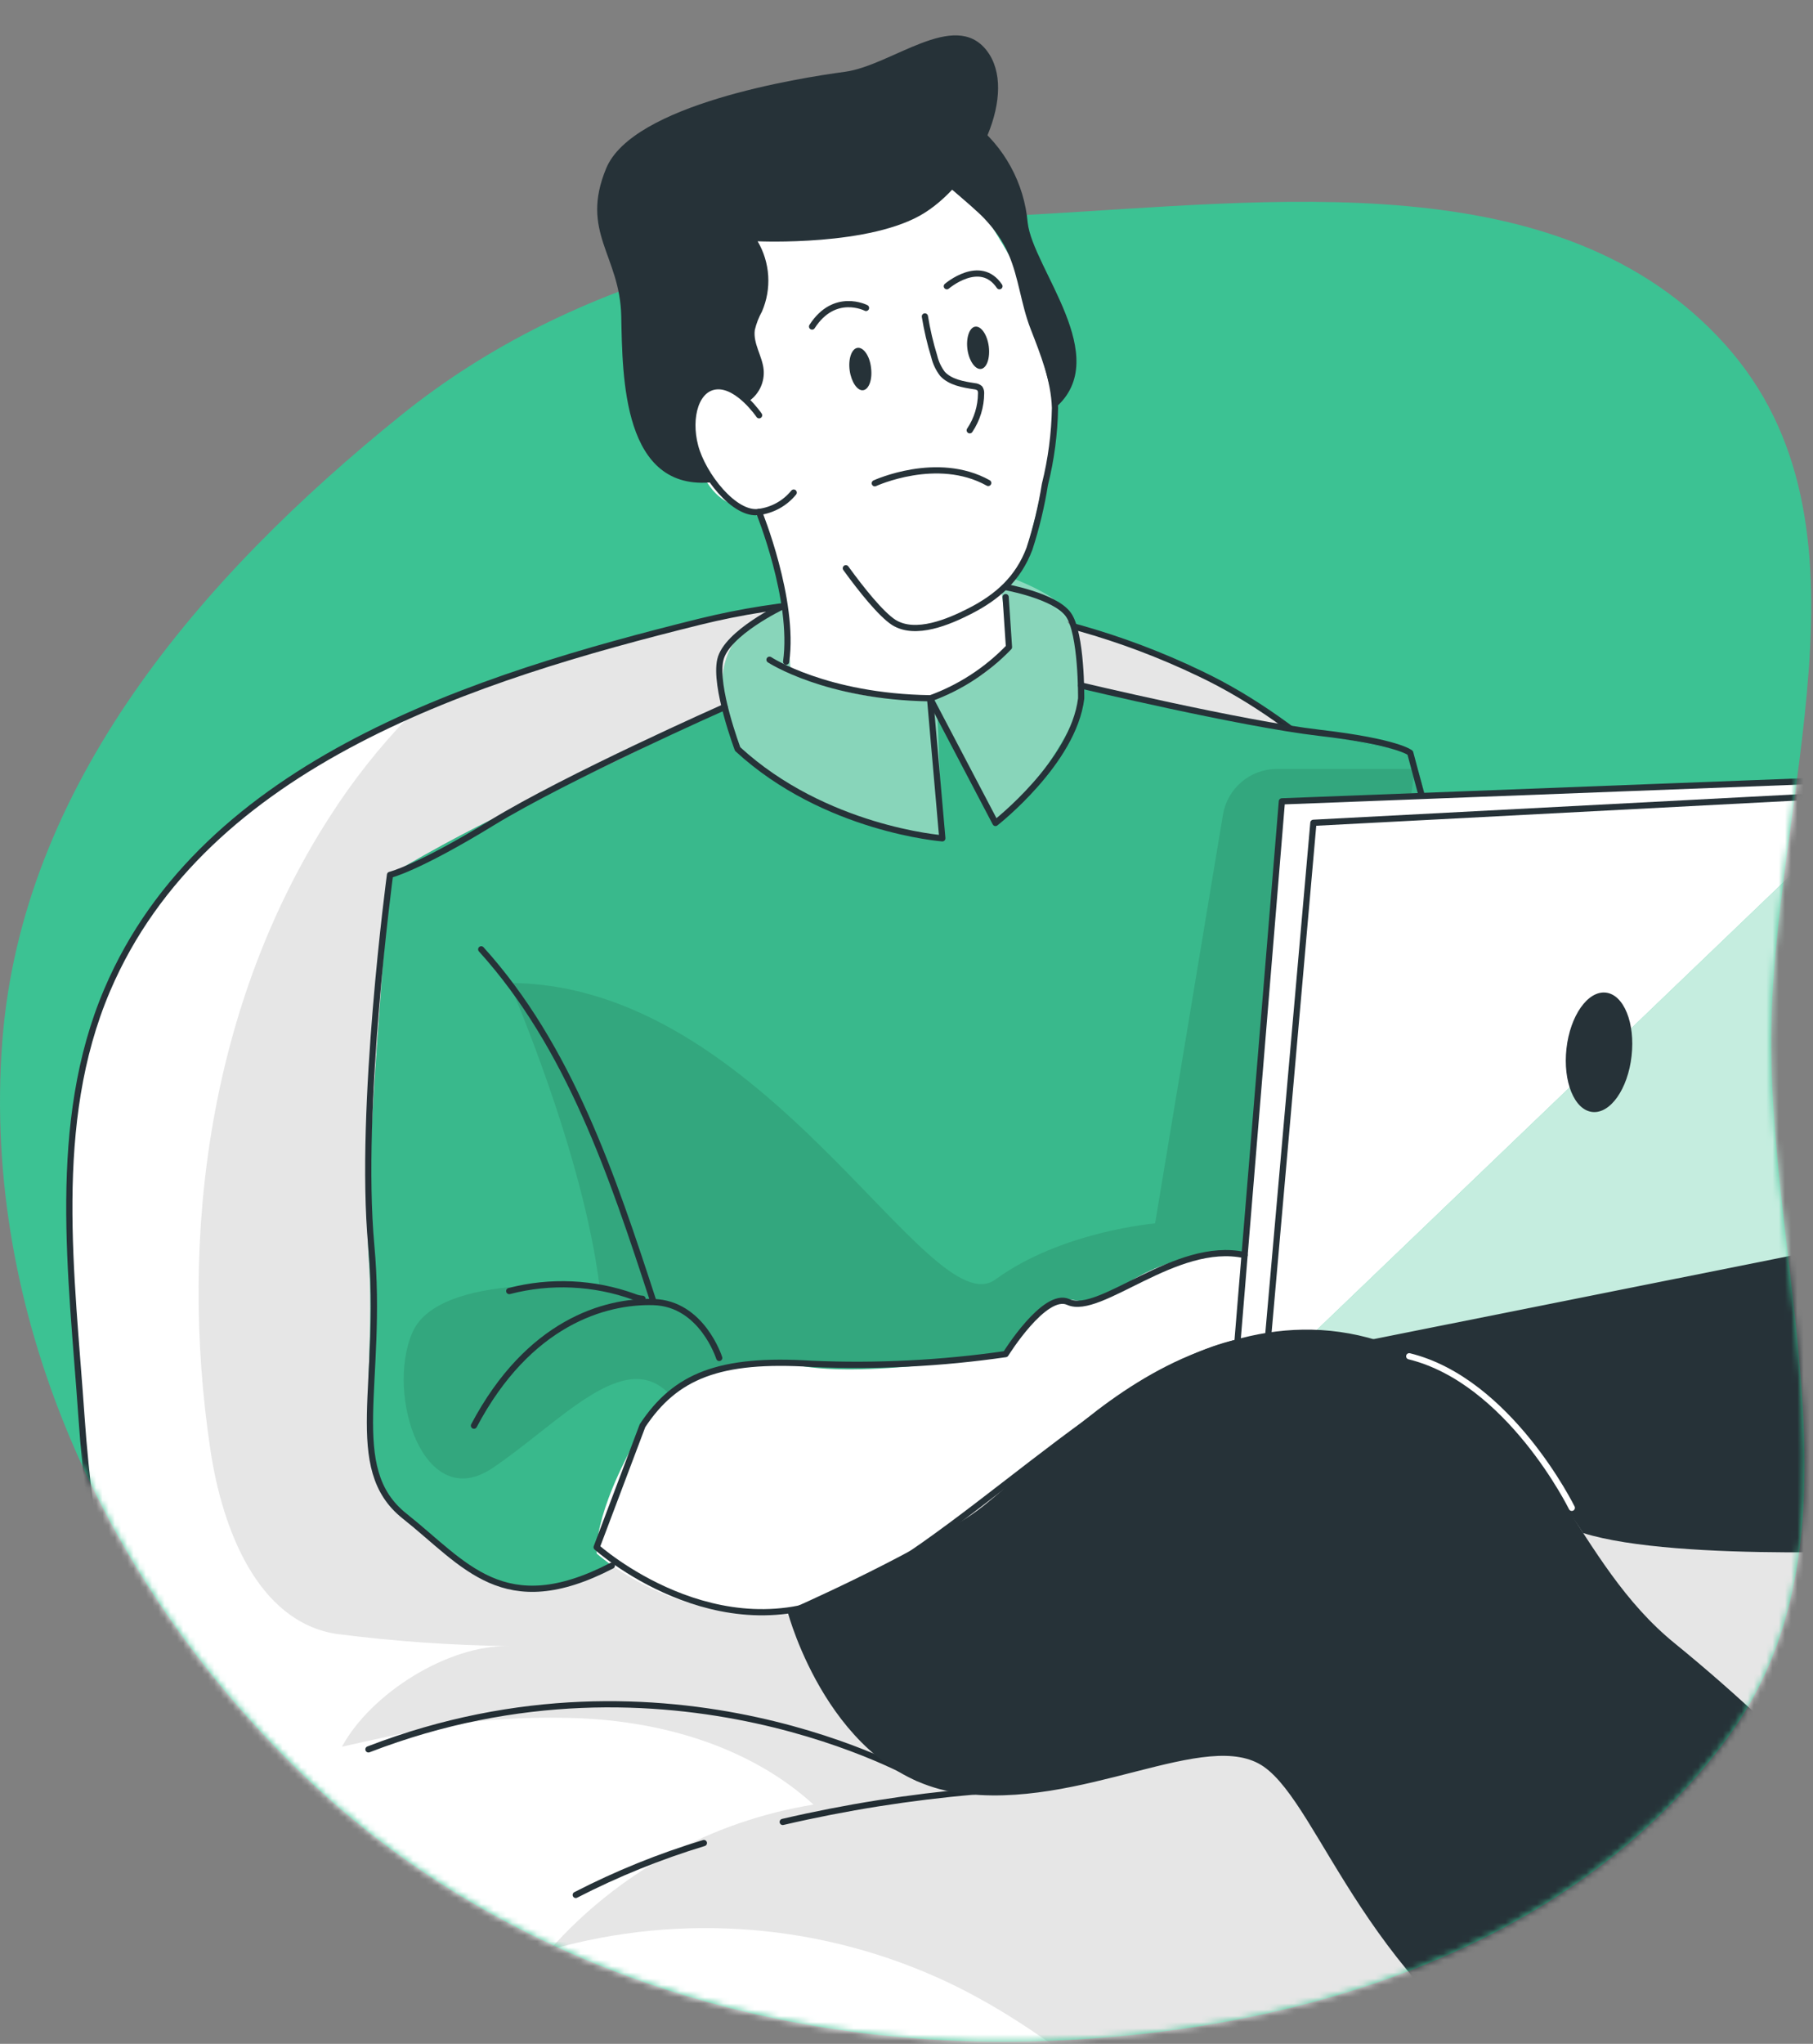
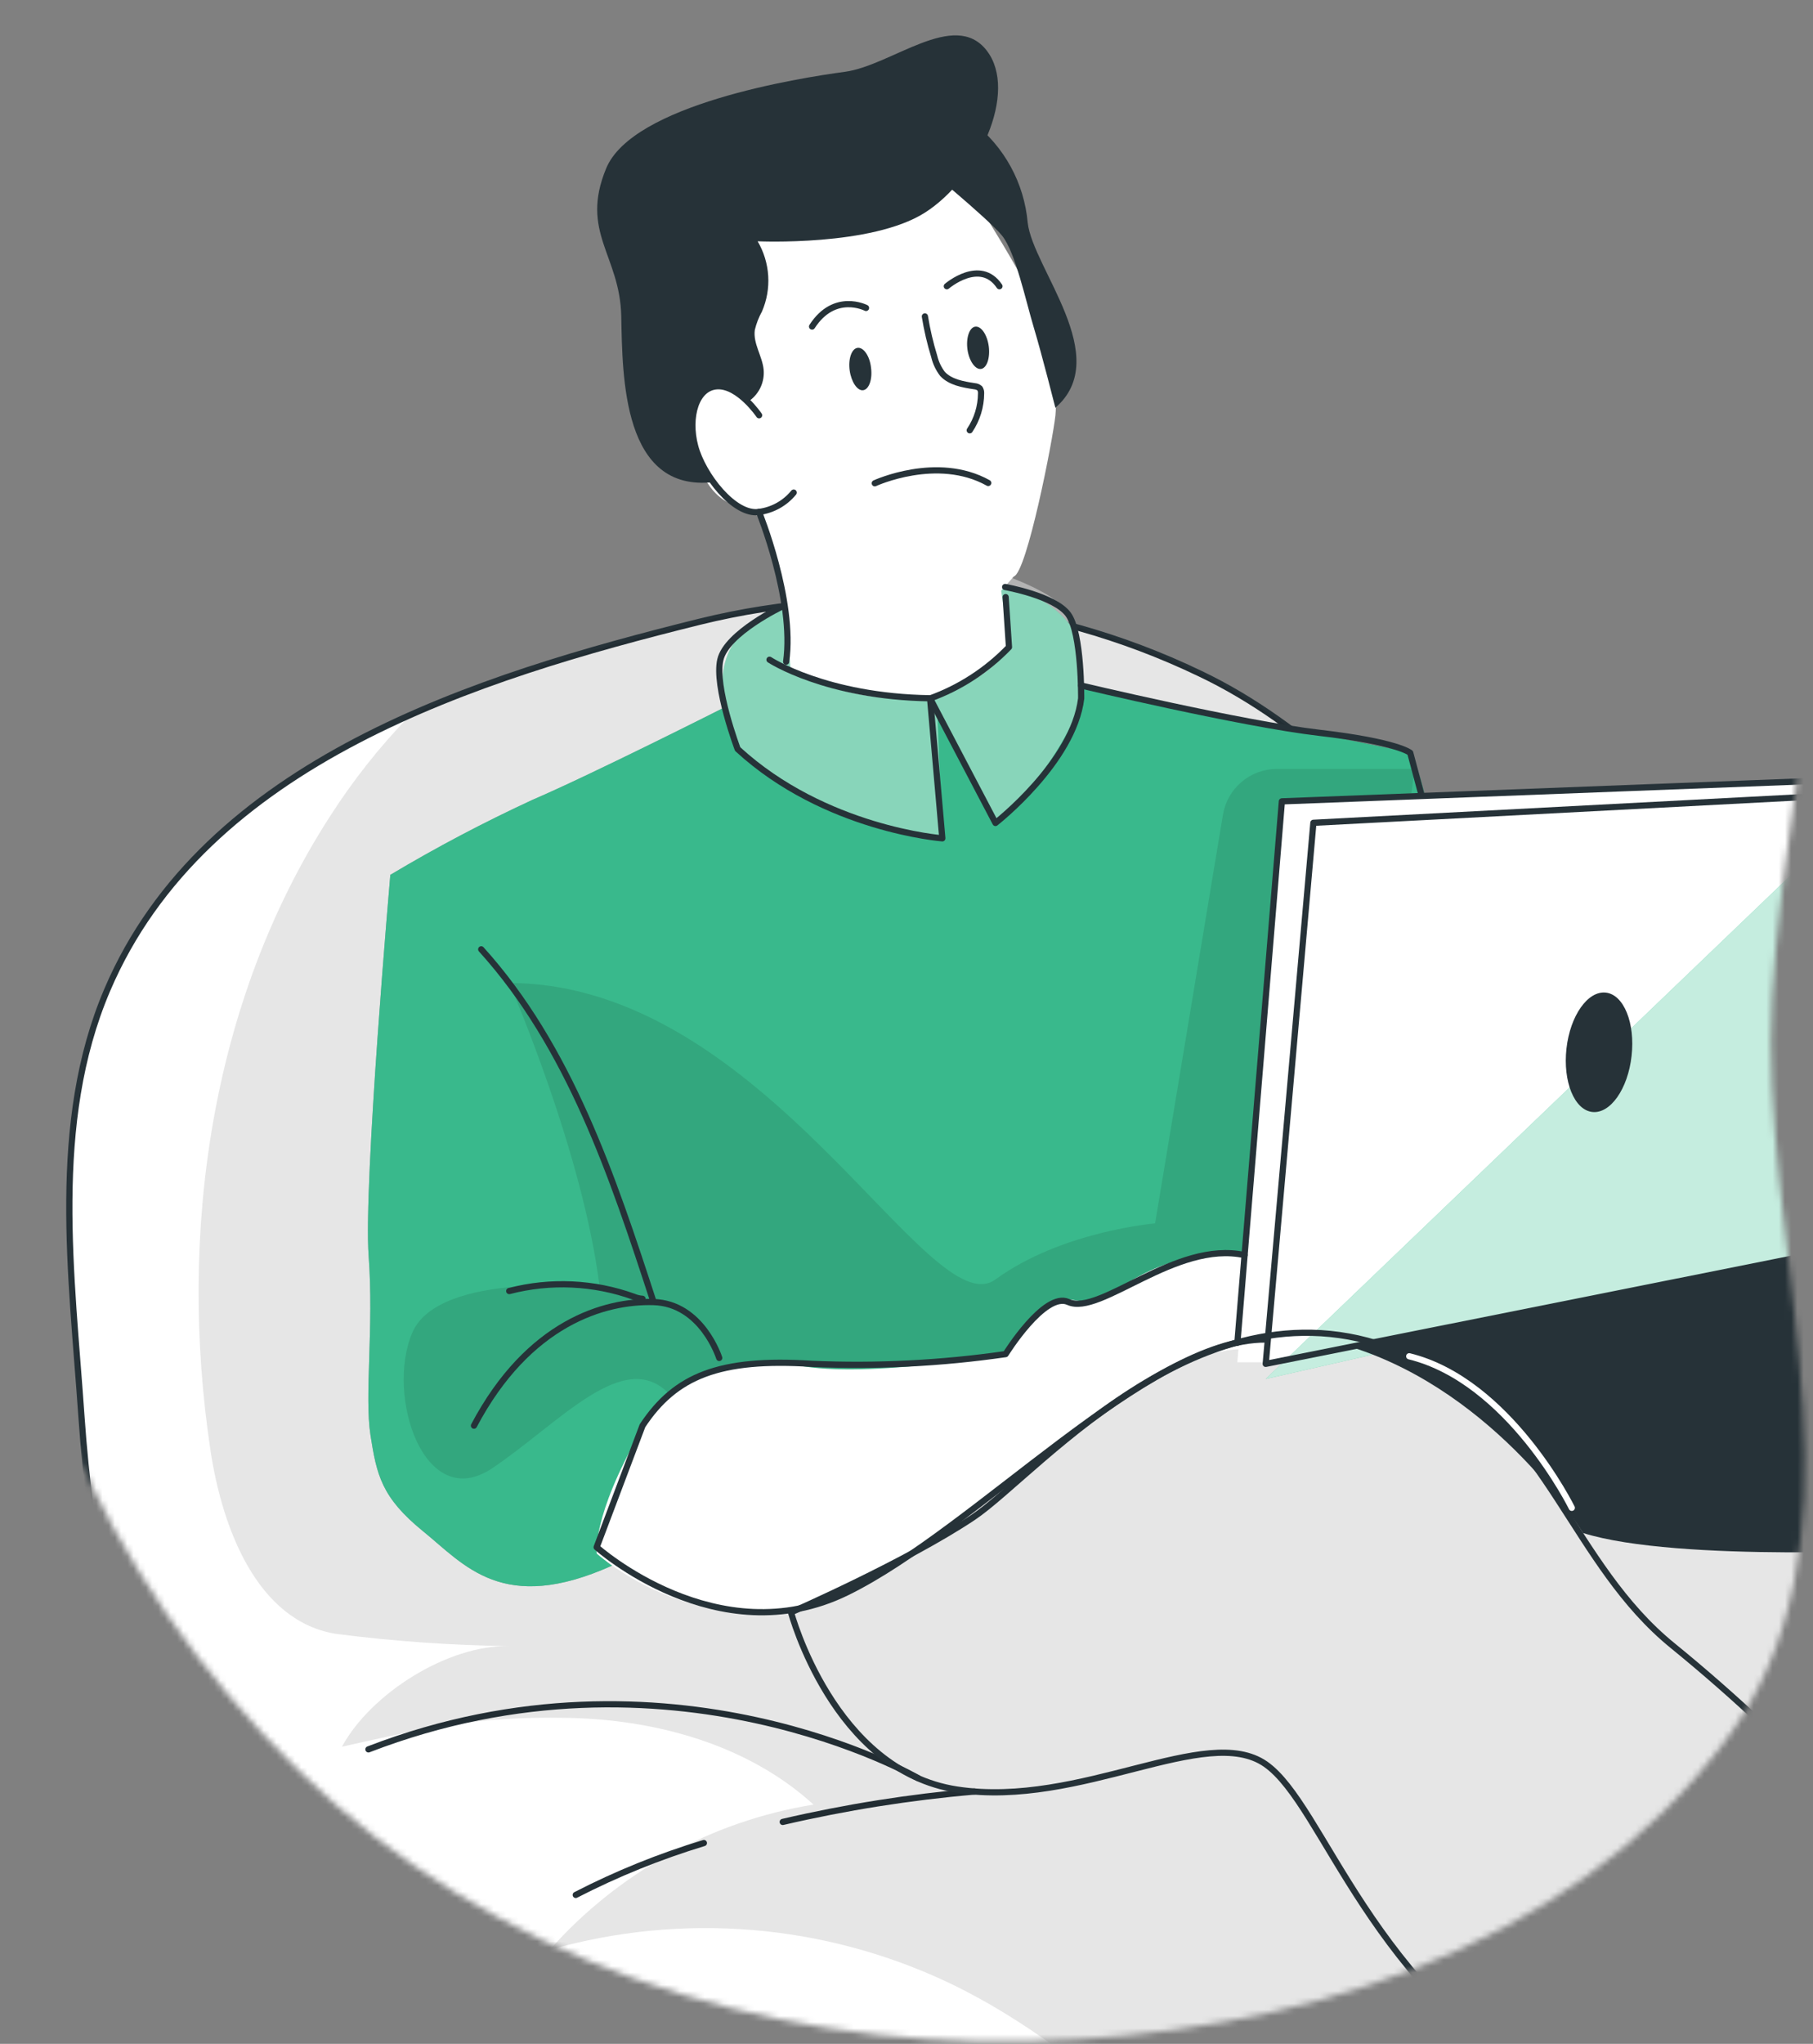
<svg xmlns="http://www.w3.org/2000/svg" width="292" height="329" viewBox="0 0 292 329" fill="none">
  <rect x="0" y="0" width="292" height="329" fill="#808080" stroke="none" />
-   <path fill-rule="evenodd" clip-rule="evenodd" d="M165.444 34.59C204.991 32.465 251.333 25.999 277.817 55.424C303.913 84.418 285.237 128.716 285.26 167.711C285.283 206.749 301.27 248.81 277.948 280.13C252.604 314.166 207.892 327.72 165.444 328.618C122.059 329.536 79.135 315.272 48.072 284.994C16.644 254.361 -2.941 211.457 0.363 167.711C3.481 126.421 32.294 92.889 64.542 66.885C93.113 43.845 128.783 36.56 165.444 34.59Z" fill="#3CC293" />
  <mask id="mask0_104_2582" style="mask-type:alpha" maskUnits="userSpaceOnUse" x="0" y="0" width="292" height="329">
    <path fill-rule="evenodd" clip-rule="evenodd" d="M146.971 0.114C186.518 -2.011 251.332 25.999 277.816 55.423C303.912 84.418 285.237 128.715 285.259 167.711C285.282 206.748 301.269 248.81 277.948 280.129C252.603 314.166 207.891 327.72 165.444 328.618C122.059 329.536 79.134 315.272 48.071 284.994C16.643 254.361 -2.942 211.457 0.362 167.711C3.48 126.421 9.797 81.428 42.045 55.423C70.617 32.384 110.31 2.084 146.971 0.114Z" fill="#3CC293" />
  </mask>
  <g mask="url(#mask0_104_2582)">
    <path d="M332.254 353.041C319.757 368.074 304.859 380.935 288.163 391.104C282.96 394.217 277.581 397.023 272.051 399.509C233.907 416.654 190.433 417.769 149.779 407.914C64.294 387.197 18.94 311.742 13.18 227.975C11.636 205.339 8.172 180.89 17.342 159.354C26.512 137.818 45.054 124.446 66.026 115.155C81.251 108.375 97.698 103.823 112.642 100.104C139.685 93.423 168.21 96.367 193.32 108.428C210.895 116.766 223.408 131.253 238.19 143.457C239.757 144.746 241.332 146.031 242.916 147.311C257.849 159.33 273.546 170.367 289.908 180.353C314.76 195.511 340.203 209.81 356.086 235.266C381.421 275.84 360.047 320.012 332.254 353.041Z" fill="#3CC293" />
    <path d="M332.254 353.041C319.757 368.074 304.859 380.935 288.163 391.104C282.96 394.217 277.581 397.023 272.051 399.509C233.907 416.654 190.433 417.769 149.779 407.914C64.294 387.197 18.94 311.742 13.18 227.975C11.636 205.339 8.172 180.89 17.342 159.354C26.512 137.818 45.054 124.446 66.026 115.155C81.251 108.375 97.698 103.823 112.642 100.104C139.685 93.423 168.21 96.367 193.32 108.428C210.895 116.766 223.408 131.253 238.19 143.457C239.757 144.746 241.332 146.031 242.916 147.311C257.849 159.33 273.546 170.367 289.908 180.353C314.76 195.511 340.203 209.81 356.086 235.266C381.421 275.84 360.047 320.012 332.254 353.041Z" fill="white" />
    <path d="M242.866 147.311C241.281 146.039 239.706 144.751 238.14 143.444C223.371 131.212 210.831 116.766 193.269 108.428C168.158 96.373 139.635 93.43 112.591 100.104C77.052 108.925 32.973 122.512 17.265 159.367C8.095 180.849 11.559 205.339 13.116 227.975C18.943 311.742 64.297 387.197 149.782 407.914C196.29 419.192 246.45 416.104 288.166 391.104C304.862 380.935 319.76 368.073 332.257 353.041C360.05 320.012 381.424 275.84 356.116 235.266C340.246 209.756 314.803 195.511 289.938 180.352C273.548 170.37 257.824 159.333 242.866 147.311Z" stroke="#263238" stroke-miterlimit="10" />
    <path d="M113.366 296.677C106.249 298.831 99.342 301.626 92.73 305.028" stroke="#263238" stroke-linecap="round" stroke-linejoin="round" />
    <path d="M156.947 288.38C146.55 289.28 136.231 290.917 126.066 293.28" stroke="#263238" stroke-linecap="round" stroke-linejoin="round" />
    <path d="M147.874 286.232C147.874 286.232 107.757 262.897 59.342 281.6" stroke="#263238" stroke-linecap="round" stroke-linejoin="round" />
    <path opacity="0.1" d="M332.271 353.041C319.774 368.074 304.876 380.935 288.18 391.104C282.977 394.217 277.598 397.023 272.068 399.509C267.703 398.172 263.414 396.599 259.219 394.796C234.166 384.055 213.141 365.89 192.598 347.979C180.206 337.238 167.612 326.229 152.776 319.153C132.714 309.667 109.889 307.787 88.545 313.863C99.584 301.403 114.593 293.145 131.026 290.488C120.419 280.835 105.664 276.78 91.324 276.525C76.985 276.27 69.091 278.028 55.074 281.17C59.759 272.551 72.192 264.75 82.007 264.978C72.677 264.854 63.361 264.196 54.107 263.005C41.446 260.964 35.78 246.061 33.887 233.386C28.651 198.478 33.954 161.301 53.006 131.629C56.778 125.711 61.141 120.191 66.029 115.155C81.255 108.375 97.702 103.823 112.645 100.104C139.688 93.423 168.214 96.367 193.323 108.428C210.898 116.766 223.412 131.253 238.194 143.457C239.76 144.746 241.336 146.031 242.92 147.311C257.852 159.33 273.549 170.367 289.912 180.353C314.764 195.511 340.206 209.81 356.09 235.266C381.438 275.84 360.064 320.012 332.271 353.041Z" fill="black" />
    <path opacity="0.3" d="M232.813 148.881C232.813 148.881 230.624 127.225 227.134 121.143L174.127 110.348V106.24C174.127 106.24 175.349 99.097 163.534 94.626C151.718 90.155 127.095 95.968 120.744 100.775C114.394 105.582 116.716 113.852 116.716 113.852C116.716 113.852 95.369 124.633 85.782 128.742C77.935 132.363 70.285 136.396 62.864 140.825C62.864 140.825 58.514 190.61 59.373 202.17C60.232 213.73 58.675 224.605 59.668 231.009C60.662 237.414 61.441 241.052 68.154 246.503C74.867 251.954 80.976 259.93 98.578 252.021L96.121 250.075L211.989 211.045L232.813 148.881Z" fill="black" />
    <path d="M232.813 148.881C232.813 148.881 230.624 127.225 227.134 121.143L174.127 110.348V106.24C174.127 106.24 175.349 99.097 163.534 94.626C151.718 90.155 127.095 95.968 120.744 100.775C114.394 105.582 116.716 113.852 116.716 113.852C116.716 113.852 95.369 124.633 85.782 128.742C77.935 132.363 70.285 136.396 62.864 140.825C62.864 140.825 58.514 190.61 59.373 202.17C60.232 213.73 58.675 224.605 59.668 231.009C60.662 237.414 61.441 241.052 68.154 246.503C74.867 251.954 80.976 259.93 98.578 252.021L96.121 250.075L211.989 211.045L232.813 148.881Z" fill="#3CC293" />
    <path opacity="0.05" d="M232.813 148.881C232.813 148.881 230.624 127.225 227.134 121.143L174.127 110.348V106.24C174.127 106.24 175.349 99.097 163.534 94.626C151.718 90.155 127.095 95.968 120.744 100.775C114.394 105.582 116.716 113.852 116.716 113.852C116.716 113.852 95.369 124.633 85.782 128.742C77.935 132.363 70.285 136.396 62.864 140.825C62.864 140.825 58.514 190.61 59.373 202.17C60.232 213.73 58.675 224.605 59.668 231.009C60.662 237.414 61.441 241.052 68.154 246.503C74.867 251.954 80.976 259.93 98.578 252.021L96.121 250.075L211.989 211.045L232.813 148.881Z" fill="black" />
    <path opacity="0.1" d="M227.834 123.773H205.654C203.568 123.777 201.551 124.519 199.961 125.868C198.371 127.218 197.31 129.087 196.967 131.144L186.038 196.933C186.038 196.933 170.987 198.182 160.327 205.955C149.667 213.729 123.445 158.265 82.012 158.239C82.012 158.239 93.934 185.494 96.579 207.244C96.579 207.244 70.68 204.425 66.384 214.562C62.087 224.698 68.331 243.697 79.286 236.339C90.242 228.981 100.553 216.71 107.871 224.47C115.188 232.231 147.881 236.406 147.881 236.406L198.189 211.044L217.697 201.874L227.834 123.773Z" fill="black" />
    <path opacity="0.4" d="M157.413 91.162C157.413 91.162 170.007 94.652 172.048 98.882C174.088 103.111 173.874 113.812 173.874 113.812C170.817 120.964 166.187 127.334 160.326 132.447L150.928 113.812L151.774 134.945C151.774 134.945 133.944 131.977 126.372 126.285L118.813 120.578C118.813 120.578 115.55 109.838 116.02 106.199C116.49 102.56 130.091 95.176 130.091 95.176L157.413 91.162Z" fill="white" />
    <path d="M153.139 26.072C153.139 26.072 164.564 43.365 166.645 48.964C168.727 54.562 170.405 62.846 169.989 66.834C169.572 70.821 165.383 92.183 163.275 92.8L161.248 95.096L162.591 104.145C162.591 104.145 153.649 119.599 127.36 108.267C127.36 108.267 126.34 90.222 123.144 84.556C119.949 78.891 115.169 85.63 110.376 69.264C105.583 52.897 120.849 35.698 120.849 35.698L153.139 26.072Z" fill="white" />
    <path d="M127.41 219.544C127.41 219.544 110.815 217.046 103.068 230.62C95.321 244.194 96.113 250.075 96.113 250.075C96.113 250.075 107.083 260.037 122.16 259.473C137.238 258.909 159.19 241.643 166.346 236.018C173.502 230.392 191.547 214.294 203.859 217.624L205.202 205.983C205.202 205.983 203.993 200.76 193.467 202.17C182.941 203.58 178.806 209.581 175.409 209.581C172.012 209.581 168.803 206.319 161.982 217.973C161.969 217.973 138.03 222.216 127.41 219.544Z" fill="white" />
    <path d="M148.961 50.937C149.314 53.113 149.816 55.261 150.464 57.368C150.707 58.397 151.165 59.362 151.807 60.201C153.069 61.544 155.11 61.893 156.976 62.175C157.284 62.197 157.577 62.319 157.808 62.524C157.959 62.764 158.03 63.046 158.01 63.329C157.999 65.444 157.363 67.509 156.184 69.264" stroke="#263238" stroke-linecap="round" stroke-linejoin="round" />
    <path d="M140.891 77.79C140.891 77.79 150.948 73.155 159.16 77.742" stroke="#263238" stroke-linecap="round" stroke-linejoin="round" />
    <path d="M140.285 59.175C140.54 61.055 139.963 62.679 139.023 62.814C138.083 62.948 137.103 61.471 136.848 59.632C136.593 57.792 137.157 56.127 138.11 55.993C139.064 55.859 140.084 57.295 140.285 59.175Z" fill="#263238" />
    <path d="M159.251 55.751C159.493 57.644 158.929 59.269 157.989 59.389C157.049 59.51 156.055 58.047 155.814 56.221C155.572 54.395 156.123 52.703 157.076 52.582C158.029 52.462 158.996 53.871 159.251 55.751Z" fill="#263238" />
    <path d="M139.48 49.568C139.48 49.568 134.405 46.949 130.793 52.562" stroke="#263238" stroke-linecap="round" stroke-linejoin="round" />
    <path d="M152.496 46.076C152.496 46.076 157.866 41.471 160.968 46.076" stroke="#263238" stroke-linecap="round" stroke-linejoin="round" />
    <path d="M122.259 66.847C122.259 66.847 118.996 62.027 115.546 62.175C112.095 62.322 110.726 67.156 111.961 71.828C113.196 76.501 118.338 83.026 122.232 82.408C124.428 82.125 126.432 81.01 127.831 79.293" stroke="#263238" stroke-linecap="round" stroke-linejoin="round" />
-     <path d="M153.535 29.965C157.2 33.013 161.081 36.329 162.933 40.814C164.571 44.627 164.934 48.87 166.438 52.723C168.035 56.845 169.781 61.154 169.915 65.652C169.844 69.814 169.299 73.953 168.29 77.991C167.733 81.492 166.902 84.944 165.807 88.316C163.994 93.136 160.651 96.103 156.167 98.385C152.904 100.05 147.466 102.413 143.935 100.184C141.881 98.842 138.793 95.002 136.229 91.471" stroke="#263238" stroke-linecap="round" stroke-linejoin="round" />
    <path d="M122.241 82.408C122.241 82.408 128.014 96.559 126.618 106.508" stroke="#263238" stroke-linecap="round" stroke-linejoin="round" />
    <path d="M120.762 64.471C121.53 63.902 122.139 63.145 122.529 62.273C122.92 61.4 123.078 60.441 122.99 59.49C122.775 57.315 121.272 55.301 121.567 53.126C121.814 52.084 122.203 51.081 122.722 50.145C123.504 48.339 123.848 46.373 123.727 44.409C123.605 42.444 123.022 40.536 122.024 38.84C122.024 38.84 140.364 39.699 148.957 34.235C157.549 28.77 164.101 14.794 158.905 8.121C153.71 1.448 143.586 10.551 136.081 11.558C128.576 12.565 101.884 16.821 97.628 27.106C93.372 37.39 99.857 41.082 100.058 50.897C100.26 60.711 100.26 79.307 114.935 77.602C114.935 77.602 109.443 70.499 113.256 63.182C115.848 60.107 120.762 64.471 120.762 64.471Z" fill="#263238" />
    <path d="M156.738 19.72C159.228 21.66 161.293 24.091 162.803 26.863C164.314 29.635 165.238 32.688 165.518 35.832C166.337 43.189 179.388 57.488 169.976 65.638C169.976 65.638 167.787 56.978 166.498 52.709C165.209 48.439 163.558 40.625 161.396 37.94C159.235 35.254 147.769 25.856 147.769 25.856L156.738 19.72Z" fill="#263238" />
    <path d="M123.937 106.199C123.937 106.199 132.986 112.16 149.796 112.402L151.77 134.945C151.77 134.945 132.865 133.508 118.808 120.578C118.808 120.578 115.009 110.522 116.016 106.199C117.023 101.876 126.058 97.593 126.058 97.593" stroke="#263238" stroke-linecap="round" stroke-linejoin="round" />
    <path d="M161.968 96.116L162.505 104.172C158.961 107.862 154.615 110.688 149.804 112.429L160.33 132.474C160.33 132.474 172.883 122.7 174.132 112.429C174.132 112.429 174.239 101.916 172.051 98.908C169.863 95.901 161.887 94.491 161.887 94.491" stroke="#263238" stroke-linecap="round" stroke-linejoin="round" />
-     <path d="M98.541 252.022C81.087 261.071 74.884 251.754 65.163 244.047C55.443 236.34 61.82 222.565 59.793 200.479C57.766 178.393 62.814 140.826 62.814 140.826C62.814 140.826 67.164 139.833 79.234 132.448C91.304 125.064 116.707 113.812 116.707 113.812" stroke="#263238" stroke-linecap="round" stroke-linejoin="round" />
    <path d="M115.836 218.59C115.836 218.59 113.07 209.823 105.256 209.595C97.442 209.366 85.116 212.884 76.336 229.492" stroke="#263238" stroke-linecap="round" stroke-linejoin="round" />
    <path d="M103.484 209.072C102.999 209.04 102.522 208.926 102.074 208.736C95.633 206.418 88.641 206.1 82.016 207.823" stroke="#263238" stroke-linecap="round" stroke-linejoin="round" />
    <path d="M77.504 152.815C91.722 168.524 98.65 189.307 105.216 209.447" stroke="#263238" stroke-linecap="round" stroke-linejoin="round" />
    <path d="M174.123 110.348C174.123 110.348 199.901 116.497 212.495 117.961C225.089 119.424 227.129 121.183 227.129 121.183L229.479 129.964" stroke="#263238" stroke-linecap="round" stroke-linejoin="round" />
    <path d="M294.254 125.627L206.46 128.997L199.29 219.288H214.328L290.548 202.224L300.148 127.802L294.254 125.627Z" fill="white" />
    <path d="M203.854 221.974L299.865 129.923L290.547 202.224L203.854 221.974Z" fill="#3CC293" />
    <path opacity="0.7" d="M203.854 221.974L299.865 129.923L290.547 202.224L203.854 221.974Z" fill="white" />
    <path d="M203.854 219.543L211.534 132.447L300.147 127.802L290.547 202.223L203.854 219.543Z" stroke="#263238" stroke-linecap="round" stroke-linejoin="round" />
    <path d="M262.779 169.987C262.189 175.291 259.356 179.318 256.456 178.996C253.556 178.674 251.703 174.096 252.293 168.792C252.884 163.489 255.731 159.461 258.631 159.783C261.531 160.105 263.383 164.684 262.779 169.987Z" fill="#263238" />
    <path d="M290.549 202.224C290.549 202.224 331.123 201.069 343.811 209.447C356.499 217.825 363.95 259.836 362.192 282.15C360.433 304.465 345.127 355.672 345.127 355.672L315.804 322.483C315.804 322.483 301.357 269.959 309.239 249.39C309.239 249.39 270.302 251.579 254.97 246.772C254.97 246.772 241.235 224.283 217.685 216.845L290.549 202.224Z" fill="#263238" />
    <path d="M351.326 356.545C340.911 346.822 331.559 336.021 323.426 324.322C309.235 302.397 289.619 281.358 269.439 264.938C253.18 251.753 249.501 230.271 229.443 219.49C196.213 201.674 167.481 237.079 156.74 244.248C145.999 251.418 127.403 259.541 127.403 259.541C127.403 259.541 134.197 285.05 154.148 288.071C174.1 291.092 194.279 277.33 203.825 283.976C213.371 290.622 220.434 320.294 251.958 337.681C277.723 351.886 312.833 365.742 330.945 375.087C334.973 377.181 337.98 379.383 340.263 380.632C346.519 384.042 353.206 388.056 359.516 392.031L381.253 405.269C381.253 405.269 403.071 392.366 411.449 380.471C412.563 378.873 414.886 374.617 417.061 370.508C421.8 361.526 427.802 353.47 436.113 349.026C441.859 345.925 446.974 344.999 446.854 344.676C446.303 343.656 435.884 338.326 428.809 341.239C413.825 347.429 383.871 371.207 369.733 369.434C363.158 365.803 356.987 361.483 351.326 356.545Z" stroke="#263238" stroke-miterlimit="10" />
-     <path d="M351.326 356.545C338.262 361.821 332.999 369.971 330.985 375.1C312.873 365.702 277.764 351.899 251.999 337.694C220.474 320.24 213.465 290.622 203.866 283.989C194.266 277.357 174.073 291.159 154.189 288.085C134.304 285.01 127.403 259.527 127.403 259.527C127.403 259.527 146.012 251.471 156.753 244.302C167.494 237.132 192.265 201.714 229.443 219.544C249.971 229.385 253.18 251.767 269.439 264.991C289.579 281.358 309.235 302.451 323.426 324.376C331.539 336.073 340.893 346.859 351.326 356.545Z" fill="#263238" />
    <path d="M253.151 242.717C253.151 242.717 243.094 222.282 226.969 218.321" stroke="white" stroke-linecap="round" stroke-linejoin="round" />
    <path d="M200.445 202.035C189.355 199.619 177.177 211.877 172.049 209.581C168.235 207.876 161.965 217.972 161.965 217.972C151.645 219.463 141.208 219.988 130.79 219.543C115.846 218.59 108.771 221.504 103.481 229.492L96.096 249.054C96.096 249.054 115.578 266.508 136.375 256.345C157.172 246.181 184.803 215.515 203.842 215.623" stroke="#263238" stroke-linecap="round" stroke-linejoin="round" />
    <path d="M199.29 216.147L206.46 128.997L294.254 125.627L300.148 127.802" stroke="#263238" stroke-linecap="round" stroke-linejoin="round" />
  </g>
</svg>